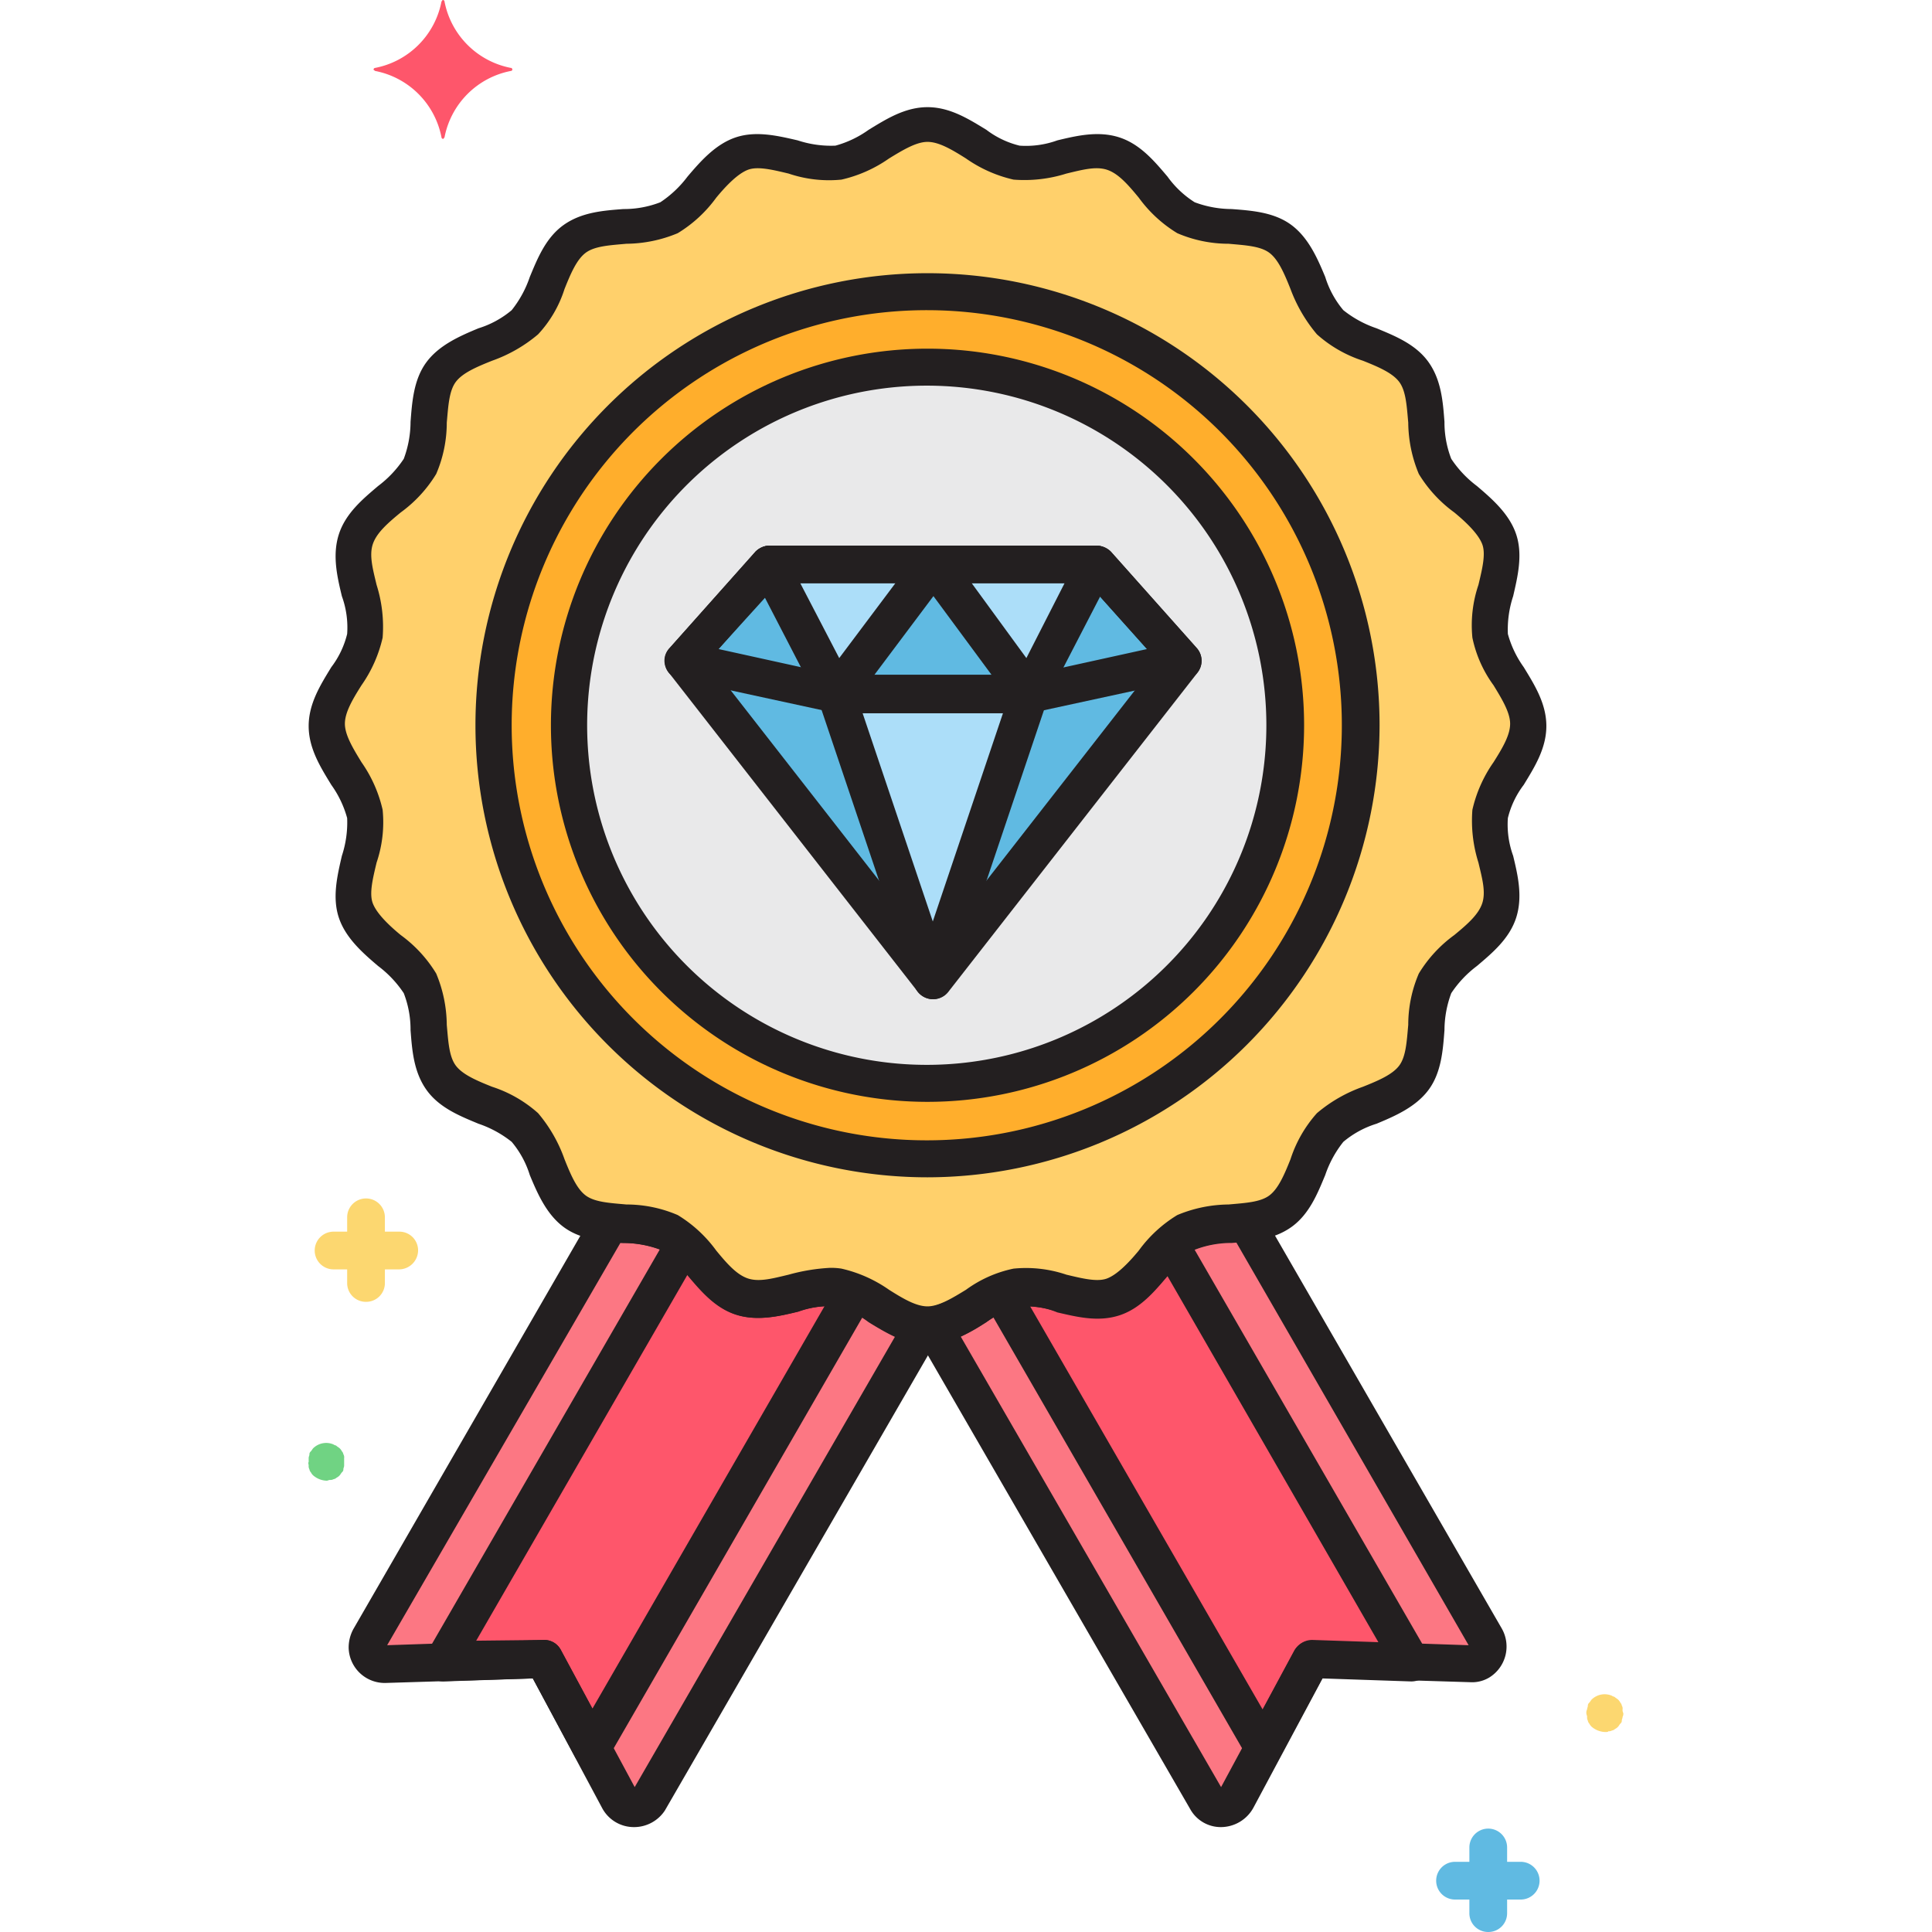
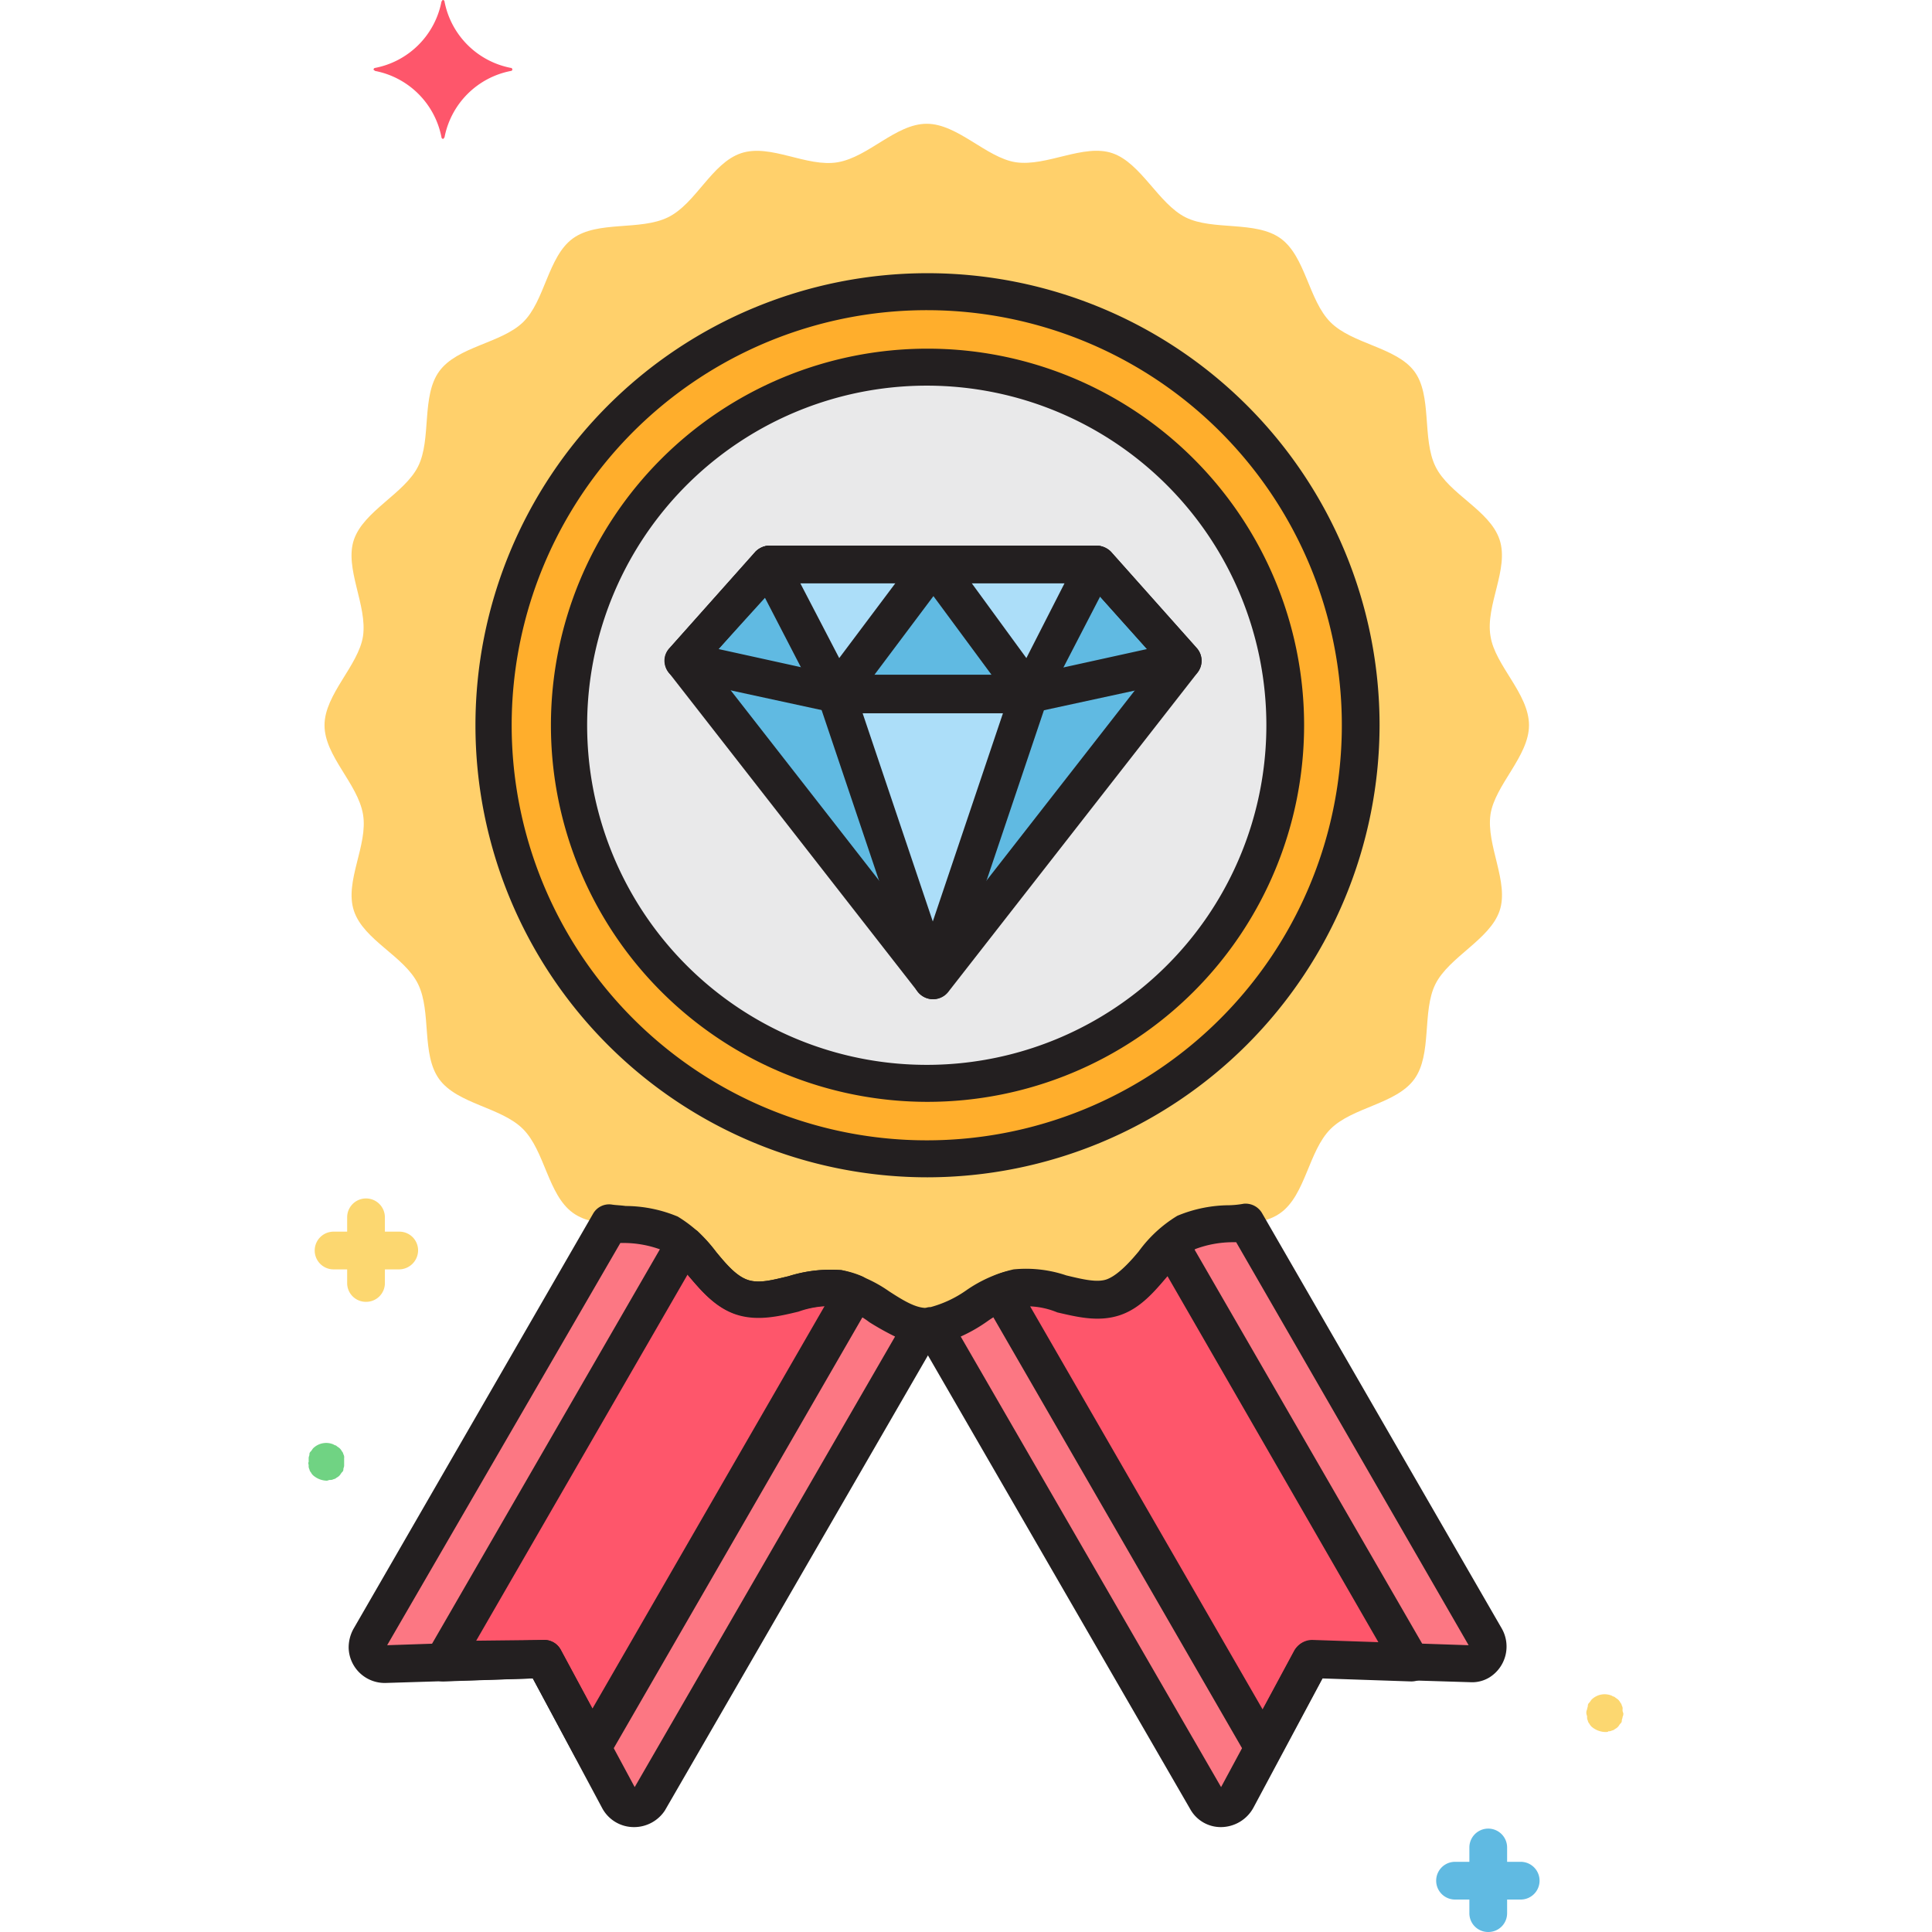
<svg xmlns="http://www.w3.org/2000/svg" id="Layer_1" data-name="Layer 1" viewBox="0 0 256 256">
  <defs>
    <style>.cls-1{fill:#ffd06b;}.cls-2{fill:#ffae2c;}.cls-3{fill:#e9e9ea;}.cls-4{fill:#60bae2;}.cls-5{fill:#acdef9;}.cls-6{fill:#fc7783;}.cls-7{fill:#fe566b;}.cls-8{fill:#fcd770;}.cls-9{fill:#70d383;}.cls-10{fill:#231f20;}</style>
  </defs>
  <g id="_45_Premium-Quality" data-name=" 45 Premium-Quality">
    <path class="cls-1" d="M202.6,96.1c0,4.1-4.5,7.9-5.1,11.8-.6,4.1,2.5,9,1.2,12.8s-6.7,6.1-8.5,9.7-.4,9.3-2.8,12.6-8.2,3.7-11.1,6.6-3.3,8.7-6.6,11.1-8.9,1-12.6,2.8-5.8,7.2-9.7,8.5-8.7-1.9-12.8-1.2-7.7,5.1-11.8,5.1-7.9-4.5-11.8-5.1c-4.1-.6-9,2.5-12.8,1.2s-6.1-6.7-9.7-8.5-9.3-.4-12.6-2.8-3.7-8.2-6.6-11.1-8.7-3.3-11.1-6.6-1-8.9-2.8-12.6-7.2-5.8-8.5-9.7,1.9-8.7,1.2-12.8S43,100.2,43,96.1s4.5-7.9,5.1-11.8c.6-4.1-2.5-9-1.2-12.8s6.7-6.1,8.5-9.7.4-9.3,2.8-12.6,8.2-3.7,11.1-6.5,3.3-8.7,6.6-11.1,8.9-1,12.6-2.8,5.8-7.2,9.7-8.5,8.7,1.9,12.8,1.2,7.7-5.1,11.8-5.1,7.9,4.5,11.8,5.1c4.1.6,9-2.5,12.8-1.2s6.1,6.7,9.7,8.5,9.3.4,12.6,2.8,3.7,8.2,6.6,11.1,8.7,3.3,11.1,6.5,1,8.9,2.8,12.6,7.2,5.8,8.5,9.7-1.9,8.7-1.2,12.8C198.1,88.2,202.6,91.9,202.6,96.1Z" />
    <path class="cls-2" d="M122.9,153.5a57.4,57.4,0,1,1,57.4-57.4h0A57.47,57.47,0,0,1,122.9,153.5Z" />
    <path class="cls-3" d="M122.9,48.6A47.4,47.4,0,1,0,170.3,96,47.37,47.37,0,0,0,122.9,48.6Z" />
    <path class="cls-4" d="M145.3,74.7H102L90.5,87.5l33.1,42.4,33.1-42.4Z" />
    <polygon class="cls-5" points="110.8 92 123.6 129.9 136.4 92 110.8 92" />
    <polygon class="cls-5" points="136.4 92 145.3 74.7 123.7 74.7 136.4 92" />
    <polygon class="cls-5" points="123.7 74.7 110.8 92 101.9 74.7 123.7 74.7" />
    <path class="cls-6" d="M165.1,162c-2.7.3-5.7.2-7.9,1.3-3.6,1.8-5.8,7.2-9.7,8.5s-8.7-1.9-12.8-1.2c-3.7.6-7.3,4.6-11.1,5l36.3,62.8a2.18,2.18,0,0,0,3.1.8,2,2,0,0,0,.9-.9l10-18.6,21.1.7a2.24,2.24,0,0,0,2.3-2.2,2.66,2.66,0,0,0-.3-1.2Z" />
    <path class="cls-7" d="M187.2,220.2l-32-55.4c-2.5,2.4-4.5,6-7.6,7-3.8,1.2-8.7-1.9-12.8-1.2a5.79,5.79,0,0,0-2.1.7l34.8,60.3,3.2-6.1,3.1-5.7Z" />
    <path class="cls-6" d="M111.1,170.6c-4.1-.6-9,2.5-12.8,1.2s-6.1-6.7-9.7-8.5c-2.2-1.1-5.2-1.1-7.9-1.3L49,217.1a2.26,2.26,0,0,0,.8,3.1,2.66,2.66,0,0,0,1.2.3l21.1-.7,10,18.6a2.29,2.29,0,0,0,3.1.9,2,2,0,0,0,.9-.9l36.3-62.8C118.4,175.2,114.8,171.2,111.1,170.6Z" />
    <path class="cls-7" d="M111.1,170.6c-4.1-.6-9,2.5-12.8,1.2-3.1-1-5.1-4.6-7.6-7l-32,55.4,13.4-.4,3.1,5.7,3.2,6.1,34.8-60.3A12.93,12.93,0,0,0,111.1,170.6Z" />
    <path class="cls-7" d="M67.7,9A11.1,11.1,0,0,1,58.9.2a.22.22,0,0,0-.2-.2c-.1,0-.1.1-.2.2A11.1,11.1,0,0,1,49.7,9a.22.22,0,0,0-.2.2c0,.1.1.1.2.2a11.1,11.1,0,0,1,8.8,8.8.22.22,0,0,0,.2.2c.1,0,.1-.1.2-.2a11.1,11.1,0,0,1,8.8-8.8.22.22,0,0,0,.2-.2C67.8,9,67.8,9,67.7,9Z" />
    <path class="cls-8" d="M52.9,168.2H44.2a2.5,2.5,0,1,1,0-5h8.7a2.48,2.48,0,0,1,2.5,2.5A2.54,2.54,0,0,1,52.9,168.2Z" />
    <path class="cls-8" d="M48.5,172.5A2.48,2.48,0,0,1,46,170v-8.7a2.5,2.5,0,0,1,5,0V170A2.48,2.48,0,0,1,48.5,172.5Z" />
    <path class="cls-4" d="M201.5,251.7h-8.7a2.5,2.5,0,0,1,0-5h8.7a2.5,2.5,0,0,1,0,5Z" />
    <path class="cls-4" d="M197.2,256a2.48,2.48,0,0,1-2.5-2.5v-8.7a2.5,2.5,0,0,1,5,0v8.7A2.48,2.48,0,0,1,197.2,256Z" />
    <path class="cls-9" d="M43.3,196.2a2.87,2.87,0,0,1-1.8-.7,1.38,1.38,0,0,1-.3-.4.76.76,0,0,1-.2-.4.9.9,0,0,1-.1-.5c0-.2-.1-.3,0-.5v-.5c0-.2.1-.3.1-.5s.1-.3.2-.4.2-.3.3-.4a2.46,2.46,0,0,1,2.7-.5c.1.1.3.1.4.2s.3.2.4.3a1.38,1.38,0,0,1,.3.4.76.76,0,0,1,.2.4.75.75,0,0,1,.1.5v1c0,.2-.1.3-.1.5s-.1.3-.2.4-.2.3-.3.4a1.38,1.38,0,0,1-.4.3.76.76,0,0,1-.4.2.9.9,0,0,1-.5.1C43.6,196.1,43.4,196.2,43.3,196.2Z" />
    <path class="cls-8" d="M212.7,229.5a2.87,2.87,0,0,1-1.8-.7,1.38,1.38,0,0,1-.3-.4.76.76,0,0,1-.2-.4.9.9,0,0,1-.1-.5c0-.2-.1-.3-.1-.5a.9.9,0,0,1,.1-.5c0-.2.1-.3.1-.5s.1-.3.2-.4.2-.3.3-.4a2.46,2.46,0,0,1,2.7-.5c.1.1.3.1.4.2s.3.2.4.3a1.38,1.38,0,0,1,.3.4.76.76,0,0,1,.2.4.75.75,0,0,1,.1.5.9.9,0,0,0,.1.5.9.9,0,0,1-.1.5c0,.2-.1.3-.1.5s-.1.3-.2.4-.2.3-.3.4a1.38,1.38,0,0,1-.4.3.76.76,0,0,1-.4.2.9.9,0,0,1-.5.1C213.1,229.5,212.9,229.5,212.7,229.5Z" />
-     <path class="cls-10" d="M122.9,178.2c-2.9,0-5.5-1.6-7.8-3a11.94,11.94,0,0,0-4.4-2.1,12.15,12.15,0,0,0-5,.7c-2.5.6-5.4,1.3-8.2.4s-4.7-3.2-6.4-5.2a12.93,12.93,0,0,0-3.6-3.4,14.13,14.13,0,0,0-4.9-.9c-2.6-.2-5.6-.4-7.9-2.1s-3.5-4.5-4.5-6.9a12.62,12.62,0,0,0-2.4-4.4,14.48,14.48,0,0,0-4.4-2.4c-2.4-1-5.2-2.1-6.9-4.5s-1.9-5.3-2.1-7.9a13.33,13.33,0,0,0-.9-4.9,14.56,14.56,0,0,0-3.4-3.6c-2-1.7-4.3-3.7-5.2-6.4s-.2-5.6.4-8.2a14.09,14.09,0,0,0,.7-5,13.76,13.76,0,0,0-2.1-4.4c-1.4-2.3-3-4.8-3-7.8s1.6-5.5,3-7.8A11.94,11.94,0,0,0,46,84a12.15,12.15,0,0,0-.7-5c-.6-2.5-1.3-5.4-.4-8.2s3.2-4.7,5.2-6.4a14.56,14.56,0,0,0,3.4-3.6,14.13,14.13,0,0,0,.9-4.9c.2-2.6.4-5.6,2.1-7.9s4.5-3.5,6.9-4.5a12.62,12.62,0,0,0,4.4-2.4,14.48,14.48,0,0,0,2.4-4.4c1-2.4,2.1-5.2,4.5-6.9s5.3-1.9,7.9-2.1a13.33,13.33,0,0,0,4.9-.9,14.56,14.56,0,0,0,3.6-3.4c1.7-2,3.7-4.3,6.4-5.2s5.6-.2,8.2.4a14.09,14.09,0,0,0,5,.7,13.76,13.76,0,0,0,4.4-2.1c2.3-1.4,4.8-3,7.8-3s5.5,1.6,7.8,3a11.94,11.94,0,0,0,4.4,2.1,12.15,12.15,0,0,0,5-.7c2.5-.6,5.4-1.3,8.2-.4s4.7,3.2,6.4,5.2a12.93,12.93,0,0,0,3.6,3.4,14.13,14.13,0,0,0,4.9.9c2.6.2,5.6.4,7.9,2.1s3.5,4.5,4.5,6.9a12.62,12.62,0,0,0,2.4,4.4,14.48,14.48,0,0,0,4.4,2.4c2.4,1,5.2,2.1,6.9,4.5s1.9,5.3,2.1,7.9a13.33,13.33,0,0,0,.9,4.9,14.56,14.56,0,0,0,3.4,3.6c2,1.7,4.3,3.7,5.2,6.4s.2,5.6-.4,8.2a14.09,14.09,0,0,0-.7,5,13.76,13.76,0,0,0,2.1,4.4c1.4,2.3,3,4.8,3,7.8s-1.6,5.5-3,7.8a11.94,11.94,0,0,0-2.1,4.4,12.15,12.15,0,0,0,.7,5c.6,2.5,1.3,5.4.4,8.2s-3.2,4.7-5.2,6.4a14.56,14.56,0,0,0-3.4,3.6,14.13,14.13,0,0,0-.9,4.9c-.2,2.6-.4,5.6-2.1,7.9s-4.5,3.5-6.9,4.5a12.62,12.62,0,0,0-4.4,2.4,14.48,14.48,0,0,0-2.4,4.4c-1,2.4-2.1,5.2-4.5,6.9s-5.3,1.9-7.9,2.1a13.33,13.33,0,0,0-4.9.9,14.56,14.56,0,0,0-3.6,3.4c-1.7,2-3.7,4.3-6.4,5.2s-5.6.2-8.2-.4a14.09,14.09,0,0,0-5-.7,13.76,13.76,0,0,0-4.4,2.1C128.4,176.6,125.9,178.2,122.9,178.2Zm-13-10.2a8.6,8.6,0,0,1,1.6.1,17.9,17.9,0,0,1,6.3,2.8c1.9,1.2,3.6,2.2,5.1,2.2s3.3-1.1,5.1-2.2a16.27,16.27,0,0,1,6.3-2.8,16.65,16.65,0,0,1,7,.8c2.1.5,4.1,1,5.4.5s2.8-2,4.2-3.7A17.57,17.57,0,0,1,156,161a18,18,0,0,1,6.8-1.4c2.2-.2,4.2-.3,5.4-1.2s2-2.8,2.8-4.8a17,17,0,0,1,3.5-6.1,19.42,19.42,0,0,1,6.1-3.5c2-.8,3.9-1.6,4.8-2.8s1-3.2,1.2-5.4A17.23,17.23,0,0,1,188,129a17.57,17.57,0,0,1,4.7-5.1c1.7-1.4,3.2-2.7,3.7-4.2s0-3.3-.5-5.4a18.44,18.44,0,0,1-.8-7,17.9,17.9,0,0,1,2.8-6.3c1.2-1.9,2.2-3.6,2.2-5.1s-1.1-3.3-2.2-5.1a16.27,16.27,0,0,1-2.8-6.3,16.65,16.65,0,0,1,.8-7c.5-2.1,1-4.1.5-5.4s-2-2.8-3.7-4.2a17.57,17.57,0,0,1-4.7-5.1,18,18,0,0,1-1.4-6.8c-.2-2.2-.3-4.2-1.2-5.4s-2.8-2-4.8-2.8a17,17,0,0,1-6.1-3.5,20.1,20.1,0,0,1-3.5-6c-.8-2-1.6-3.9-2.8-4.8s-3.2-1-5.4-1.2a17.23,17.23,0,0,1-6.8-1.4,17.57,17.57,0,0,1-5.1-4.7c-1.4-1.7-2.7-3.2-4.2-3.7s-3.3,0-5.4.5a18.44,18.44,0,0,1-7,.8A17.9,17.9,0,0,1,128,21c-1.9-1.2-3.6-2.2-5.1-2.2s-3.3,1.1-5.1,2.2a17.9,17.9,0,0,1-6.3,2.8,16.65,16.65,0,0,1-7-.8c-2.1-.5-4.1-1-5.4-.5s-2.8,2-4.2,3.7a17.57,17.57,0,0,1-5.1,4.7A18,18,0,0,1,83,32.3c-2.2.2-4.2.3-5.4,1.2s-2,2.8-2.8,4.8a15.82,15.82,0,0,1-3.5,6,19.42,19.42,0,0,1-6.1,3.5c-2,.8-3.9,1.6-4.8,2.8s-1,3.2-1.2,5.4a17.23,17.23,0,0,1-1.4,6.8,17.57,17.57,0,0,1-4.7,5.1c-1.7,1.4-3.2,2.7-3.7,4.2s0,3.3.5,5.4a18.44,18.44,0,0,1,.8,7,17.9,17.9,0,0,1-2.8,6.3c-1.2,1.9-2.2,3.6-2.2,5.1s1.1,3.3,2.2,5.1a17.9,17.9,0,0,1,2.8,6.3,16.65,16.65,0,0,1-.8,7c-.5,2.1-1,4.1-.5,5.4s2,2.8,3.7,4.2a17.57,17.57,0,0,1,4.7,5.1,18,18,0,0,1,1.4,6.8c.2,2.2.3,4.2,1.2,5.4s2.8,2,4.8,2.8a17,17,0,0,1,6.1,3.5,19.42,19.42,0,0,1,3.5,6.1c.8,2,1.6,3.9,2.8,4.8s3.2,1,5.4,1.2a17.23,17.23,0,0,1,6.8,1.4,17.57,17.57,0,0,1,5.1,4.7c1.4,1.7,2.7,3.2,4.2,3.7s3.3,0,5.4-.5A25.39,25.39,0,0,1,109.9,168Z" />
    <path class="cls-10" d="M122.9,156a59.9,59.9,0,1,1,59.9-59.9h0A60,60,0,0,1,122.9,156Zm0-114.9a55,55,0,1,0,54.9,55h0A55,55,0,0,0,122.9,41.1Z" />
    <path class="cls-10" d="M161.8,242.1a4.63,4.63,0,0,1-4.1-2.4l-36.3-62.8a2.47,2.47,0,0,1,.9-3.4,1.69,1.69,0,0,1,1-.3A15,15,0,0,0,128,171a17.9,17.9,0,0,1,6.3-2.8,16.65,16.65,0,0,1,7,.8c2.1.5,4.1,1,5.4.5s2.8-2,4.2-3.7a17.57,17.57,0,0,1,5.1-4.7,18.1,18.1,0,0,1,6.9-1.4,12.25,12.25,0,0,0,1.9-.2,2.53,2.53,0,0,1,2.4,1.2L199,215.8a4.82,4.82,0,0,1-1.7,6.5,4.42,4.42,0,0,1-2.5.6l-19.5-.6-9.2,17.2a4.93,4.93,0,0,1-4.3,2.6Zm-34.5-65,34.5,59.7,9.8-18.2a2.65,2.65,0,0,1,2.3-1.3l20.7.7-30.8-53.4h-.4a14.26,14.26,0,0,0-5,.9,14.56,14.56,0,0,0-3.6,3.4c-1.7,2-3.7,4.3-6.4,5.2s-5.6.2-8.2-.4a14.09,14.09,0,0,0-5-.7,13.76,13.76,0,0,0-4.4,2.1A20.83,20.83,0,0,1,127.3,177.1Z" />
    <path class="cls-10" d="M167.5,234.1a2.75,2.75,0,0,1-2.2-1.2l-34.8-60.3a2.47,2.47,0,0,1,.9-3.4.35.35,0,0,0,.2-.1,9.24,9.24,0,0,1,2.7-.8,16.65,16.65,0,0,1,7,.8c2.1.5,4.1,1,5.4.5s2.8-2,4.2-3.7a33.29,33.29,0,0,1,2.5-2.8,2.51,2.51,0,0,1,3.5.1,2.19,2.19,0,0,1,.3.5l32,55.4a2.47,2.47,0,0,1-.9,3.4,3.08,3.08,0,0,1-1.3.3l-11.8-.4-5.6,10.4a2.33,2.33,0,0,1-2.1,1.3Zm-31-61,30.8,53.4,4.2-7.8a2.65,2.65,0,0,1,2.3-1.3l8.9.3-28-48.6c-1.7,2-3.6,4.3-6.4,5.2s-5.6.2-8.2-.4a10.53,10.53,0,0,0-3.6-.8Z" />
    <path class="cls-10" d="M84,242.1h0a4.76,4.76,0,0,1-4.2-2.5l-9.2-17.2-19.5.6a4.78,4.78,0,0,1-4.9-4.6,5.14,5.14,0,0,1,.6-2.5l31.8-55.1a2.44,2.44,0,0,1,2.4-1.2c.6.1,1.2.1,1.9.2a18.1,18.1,0,0,1,6.9,1.4,17.57,17.57,0,0,1,5.1,4.7c1.4,1.7,2.7,3.2,4.2,3.7s3.3,0,5.4-.5a18.44,18.44,0,0,1,7-.8h0a17.9,17.9,0,0,1,6.3,2.8c1.7,1.1,3.3,2.1,4.7,2.2a2.49,2.49,0,0,1,2.2,2.8,1.93,1.93,0,0,1-.3,1L88.1,239.9A4.88,4.88,0,0,1,84,242.1ZM72.1,217.3a2.48,2.48,0,0,1,2.2,1.3l9.8,18.2,34.5-59.7a37.18,37.18,0,0,1-3.4-1.9,11.94,11.94,0,0,0-4.4-2.1h0a12.15,12.15,0,0,0-5,.7c-2.5.6-5.4,1.3-8.2.4s-4.7-3.2-6.4-5.2a12.93,12.93,0,0,0-3.6-3.4,14.26,14.26,0,0,0-5-.9h-.4L51.3,218l20.8-.7Z" />
    <path class="cls-10" d="M78.4,234.1h0a2.48,2.48,0,0,1-2.2-1.3l-5.6-10.4-11.8.4a2.54,2.54,0,0,1-2.6-2.4,2.77,2.77,0,0,1,.3-1.3l32-55.4a2.47,2.47,0,0,1,3.4-.9c.2.1.3.2.5.3a33.29,33.29,0,0,1,2.5,2.8c1.4,1.7,2.7,3.2,4.2,3.7s3.3,0,5.4-.5a18.44,18.44,0,0,1,7-.8,12,12,0,0,1,2.7.8,2.53,2.53,0,0,1,1.3,3.3.35.35,0,0,1-.1.2L80.6,232.9A2.75,2.75,0,0,1,78.4,234.1Zm-6.3-16.8a2.48,2.48,0,0,1,2.2,1.3l4.2,7.8L109.3,173a22.87,22.87,0,0,0-3.6.7c-2.5.6-5.4,1.3-8.2.4s-4.7-3.2-6.4-5.2l-28,48.5,9-.1Z" />
    <path class="cls-10" d="M136.4,94.5H110.8a.75.75,0,0,1-.5-.1L90,90a2.53,2.53,0,0,1-1.9-3,2.38,2.38,0,0,1,.6-1.1l11.4-12.8a2.73,2.73,0,0,1,1.9-.8h43.3a2.73,2.73,0,0,1,1.9.8l11.4,12.8a2.51,2.51,0,0,1-.2,3.5,2.38,2.38,0,0,1-1.1.6L137,94.4C136.8,94.4,136.6,94.5,136.4,94.5Zm-25.3-5h25L152,86l-7.8-8.7H103.1L95.2,86Z" />
    <path class="cls-10" d="M123.6,132.4a2.61,2.61,0,0,1-2-1l-33-42.3a2.56,2.56,0,0,1,.1-3.2l11.4-12.8a2.73,2.73,0,0,1,1.9-.8h43.3a2.73,2.73,0,0,1,1.9.8l11.4,12.8a2.56,2.56,0,0,1,.1,3.2l-33.1,42.4A2.52,2.52,0,0,1,123.6,132.4ZM93.8,87.6l29.8,38.2,29.8-38.2-9.3-10.4H103Z" />
    <path class="cls-10" d="M123.6,132.4h0a2.59,2.59,0,0,1-2.4-1.7l-12.8-38a2.62,2.62,0,0,1,1.6-3.2,2.2,2.2,0,0,1,.8-.1h25.6a2.48,2.48,0,0,1,2.5,2.5,2.2,2.2,0,0,1-.1.8l-12.8,38A2.59,2.59,0,0,1,123.6,132.4Zm-9.3-37.9,9.3,27.6,9.3-27.6Z" />
    <path class="cls-10" d="M136.4,94.5a2.61,2.61,0,0,1-2-1L121.7,76.3a2.53,2.53,0,0,1,.5-3.5,2.46,2.46,0,0,1,1.5-.5h21.5a2.48,2.48,0,0,1,2.5,2.5,2,2,0,0,1-.3,1.1l-8.9,17.2a2.3,2.3,0,0,1-2,1.3C136.5,94.5,136.5,94.5,136.4,94.5Zm-7.7-17.3,7.3,10,5.1-10Z" />
    <path class="cls-10" d="M110.8,94.5h-.2a2.59,2.59,0,0,1-2-1.3L99.7,76a2.54,2.54,0,0,1,1.1-3.4,2.28,2.28,0,0,1,1.1-.3h21.8a2.48,2.48,0,0,1,2.5,2.5,2.69,2.69,0,0,1-.5,1.5L112.8,93.5A2.61,2.61,0,0,1,110.8,94.5ZM106,77.2l5.2,10,7.5-10Z" />
    <path class="cls-10" d="M122.9,146a49.9,49.9,0,1,1,49.9-49.9h0A49.91,49.91,0,0,1,122.9,146Zm0-94.9a45,45,0,1,0,44.9,45h0A45,45,0,0,0,122.9,51.1Z" />
  </g>
</svg>